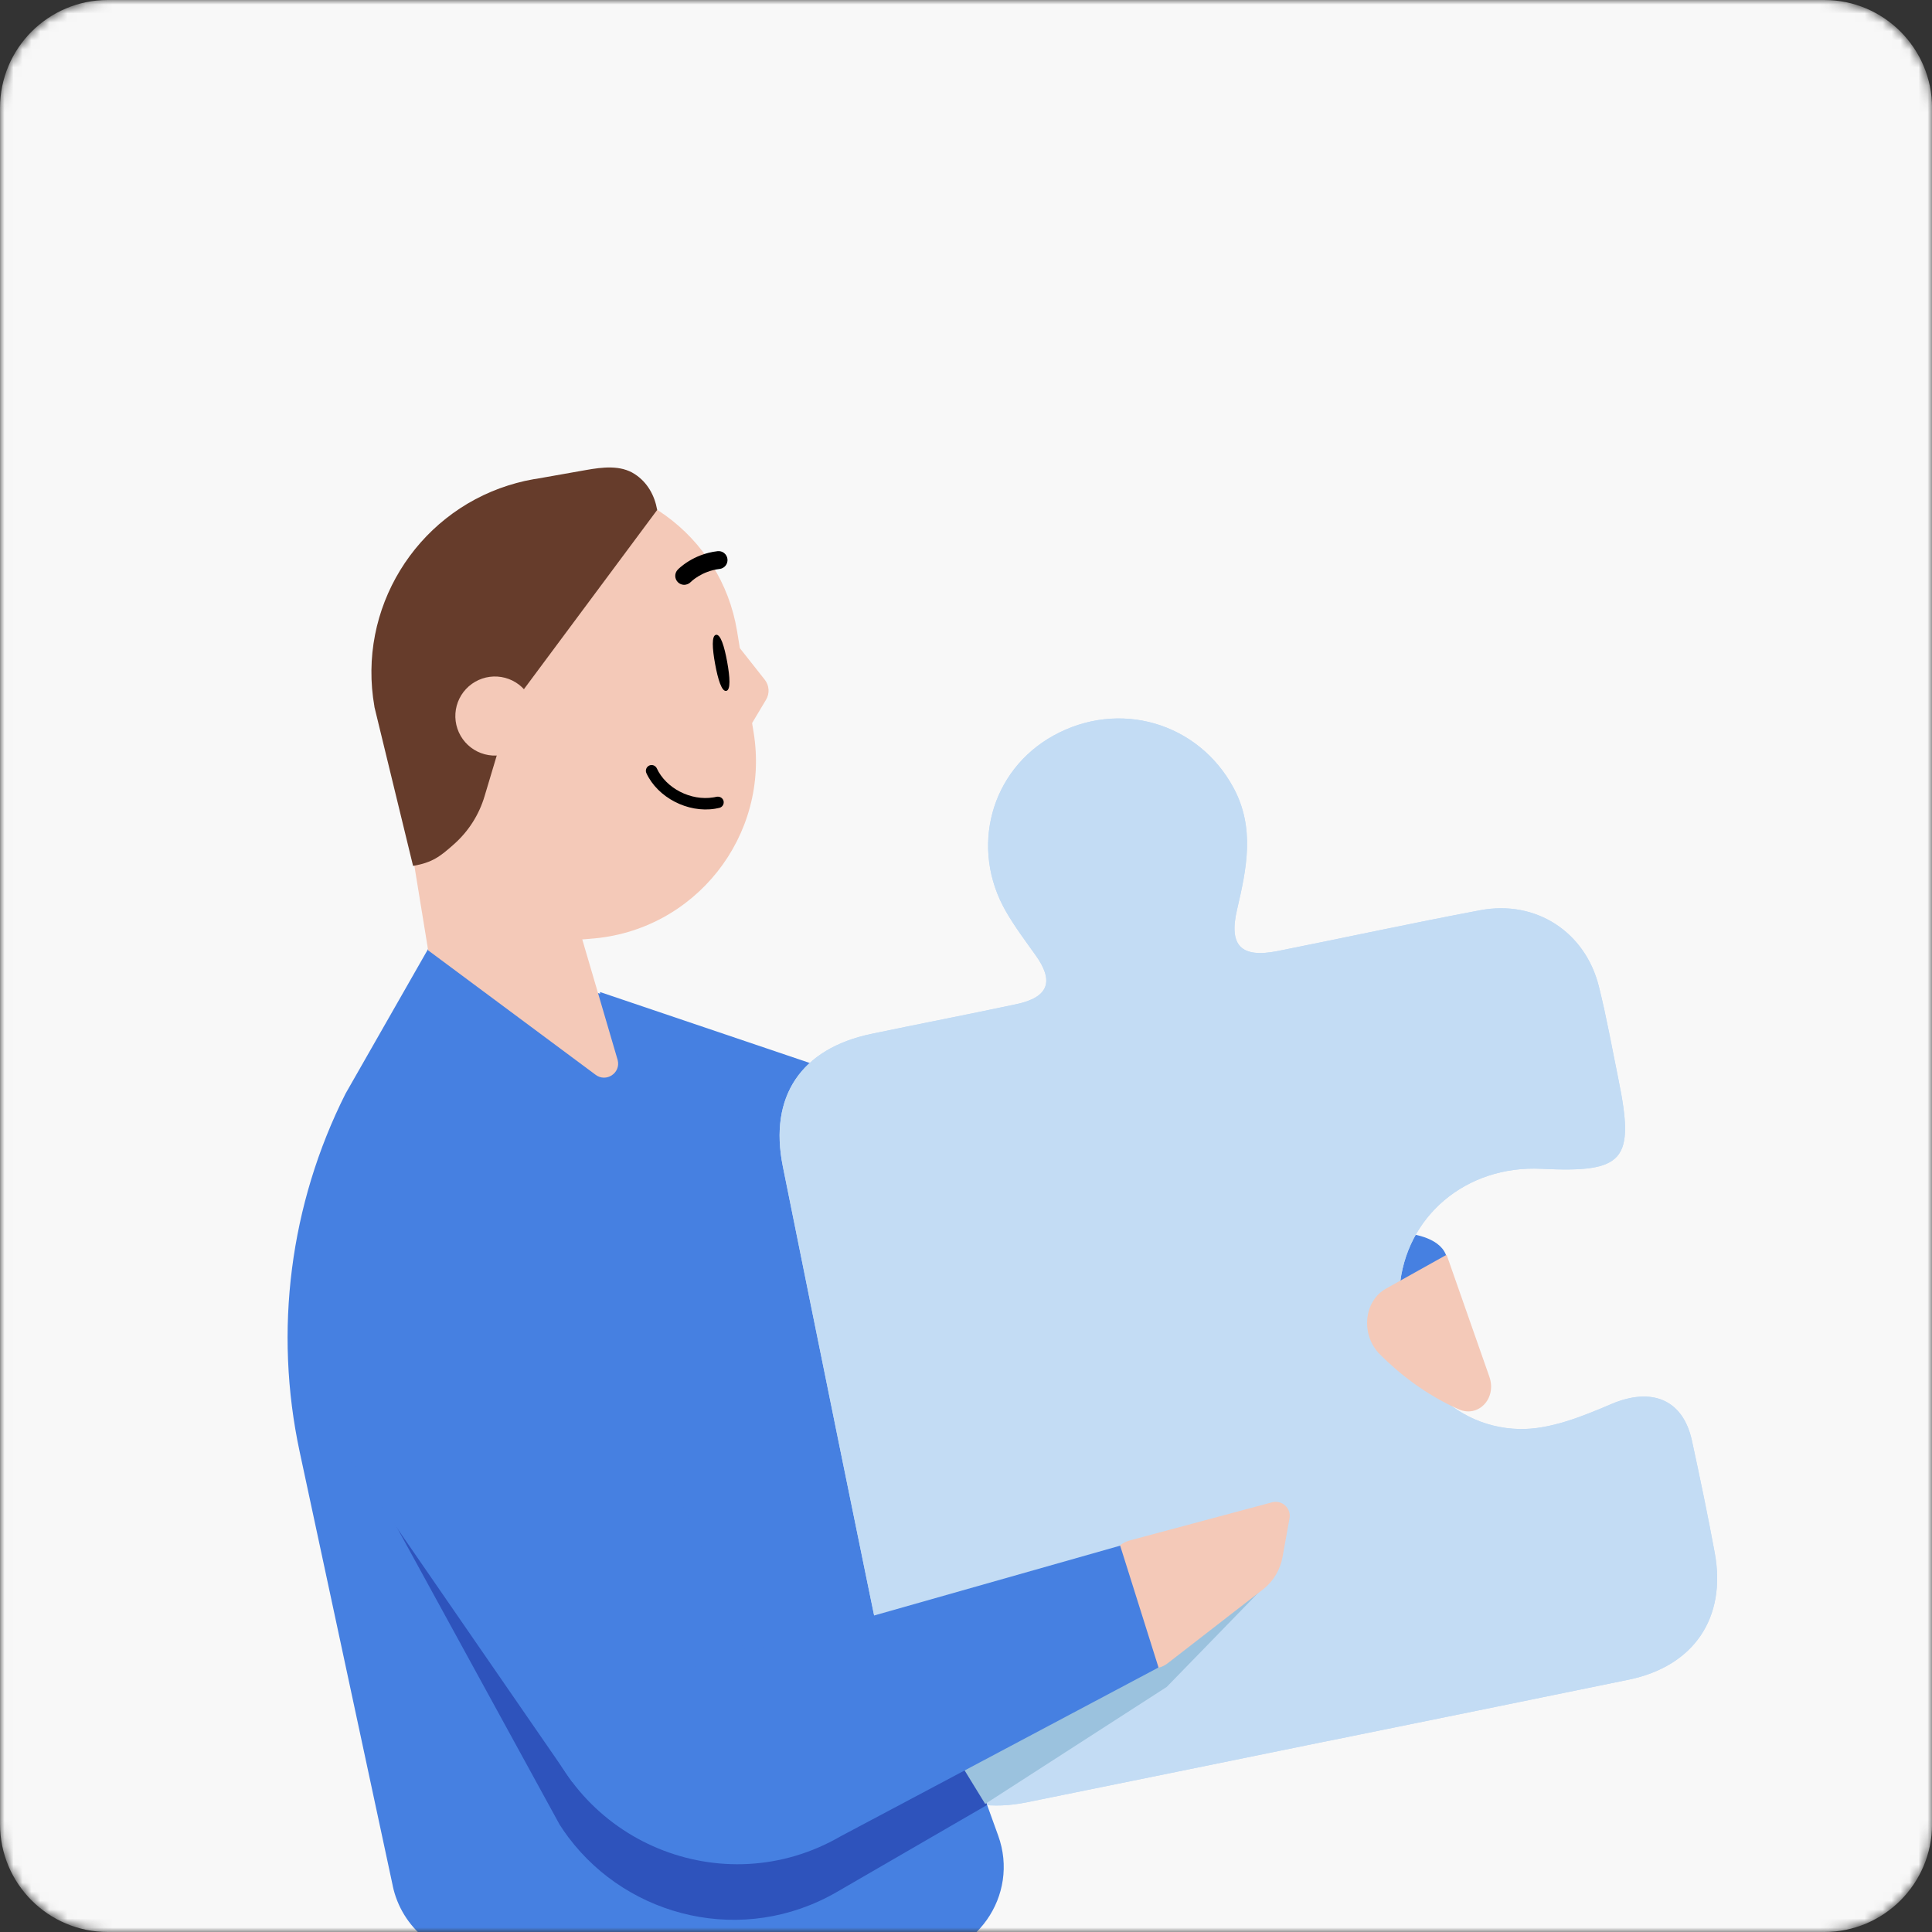
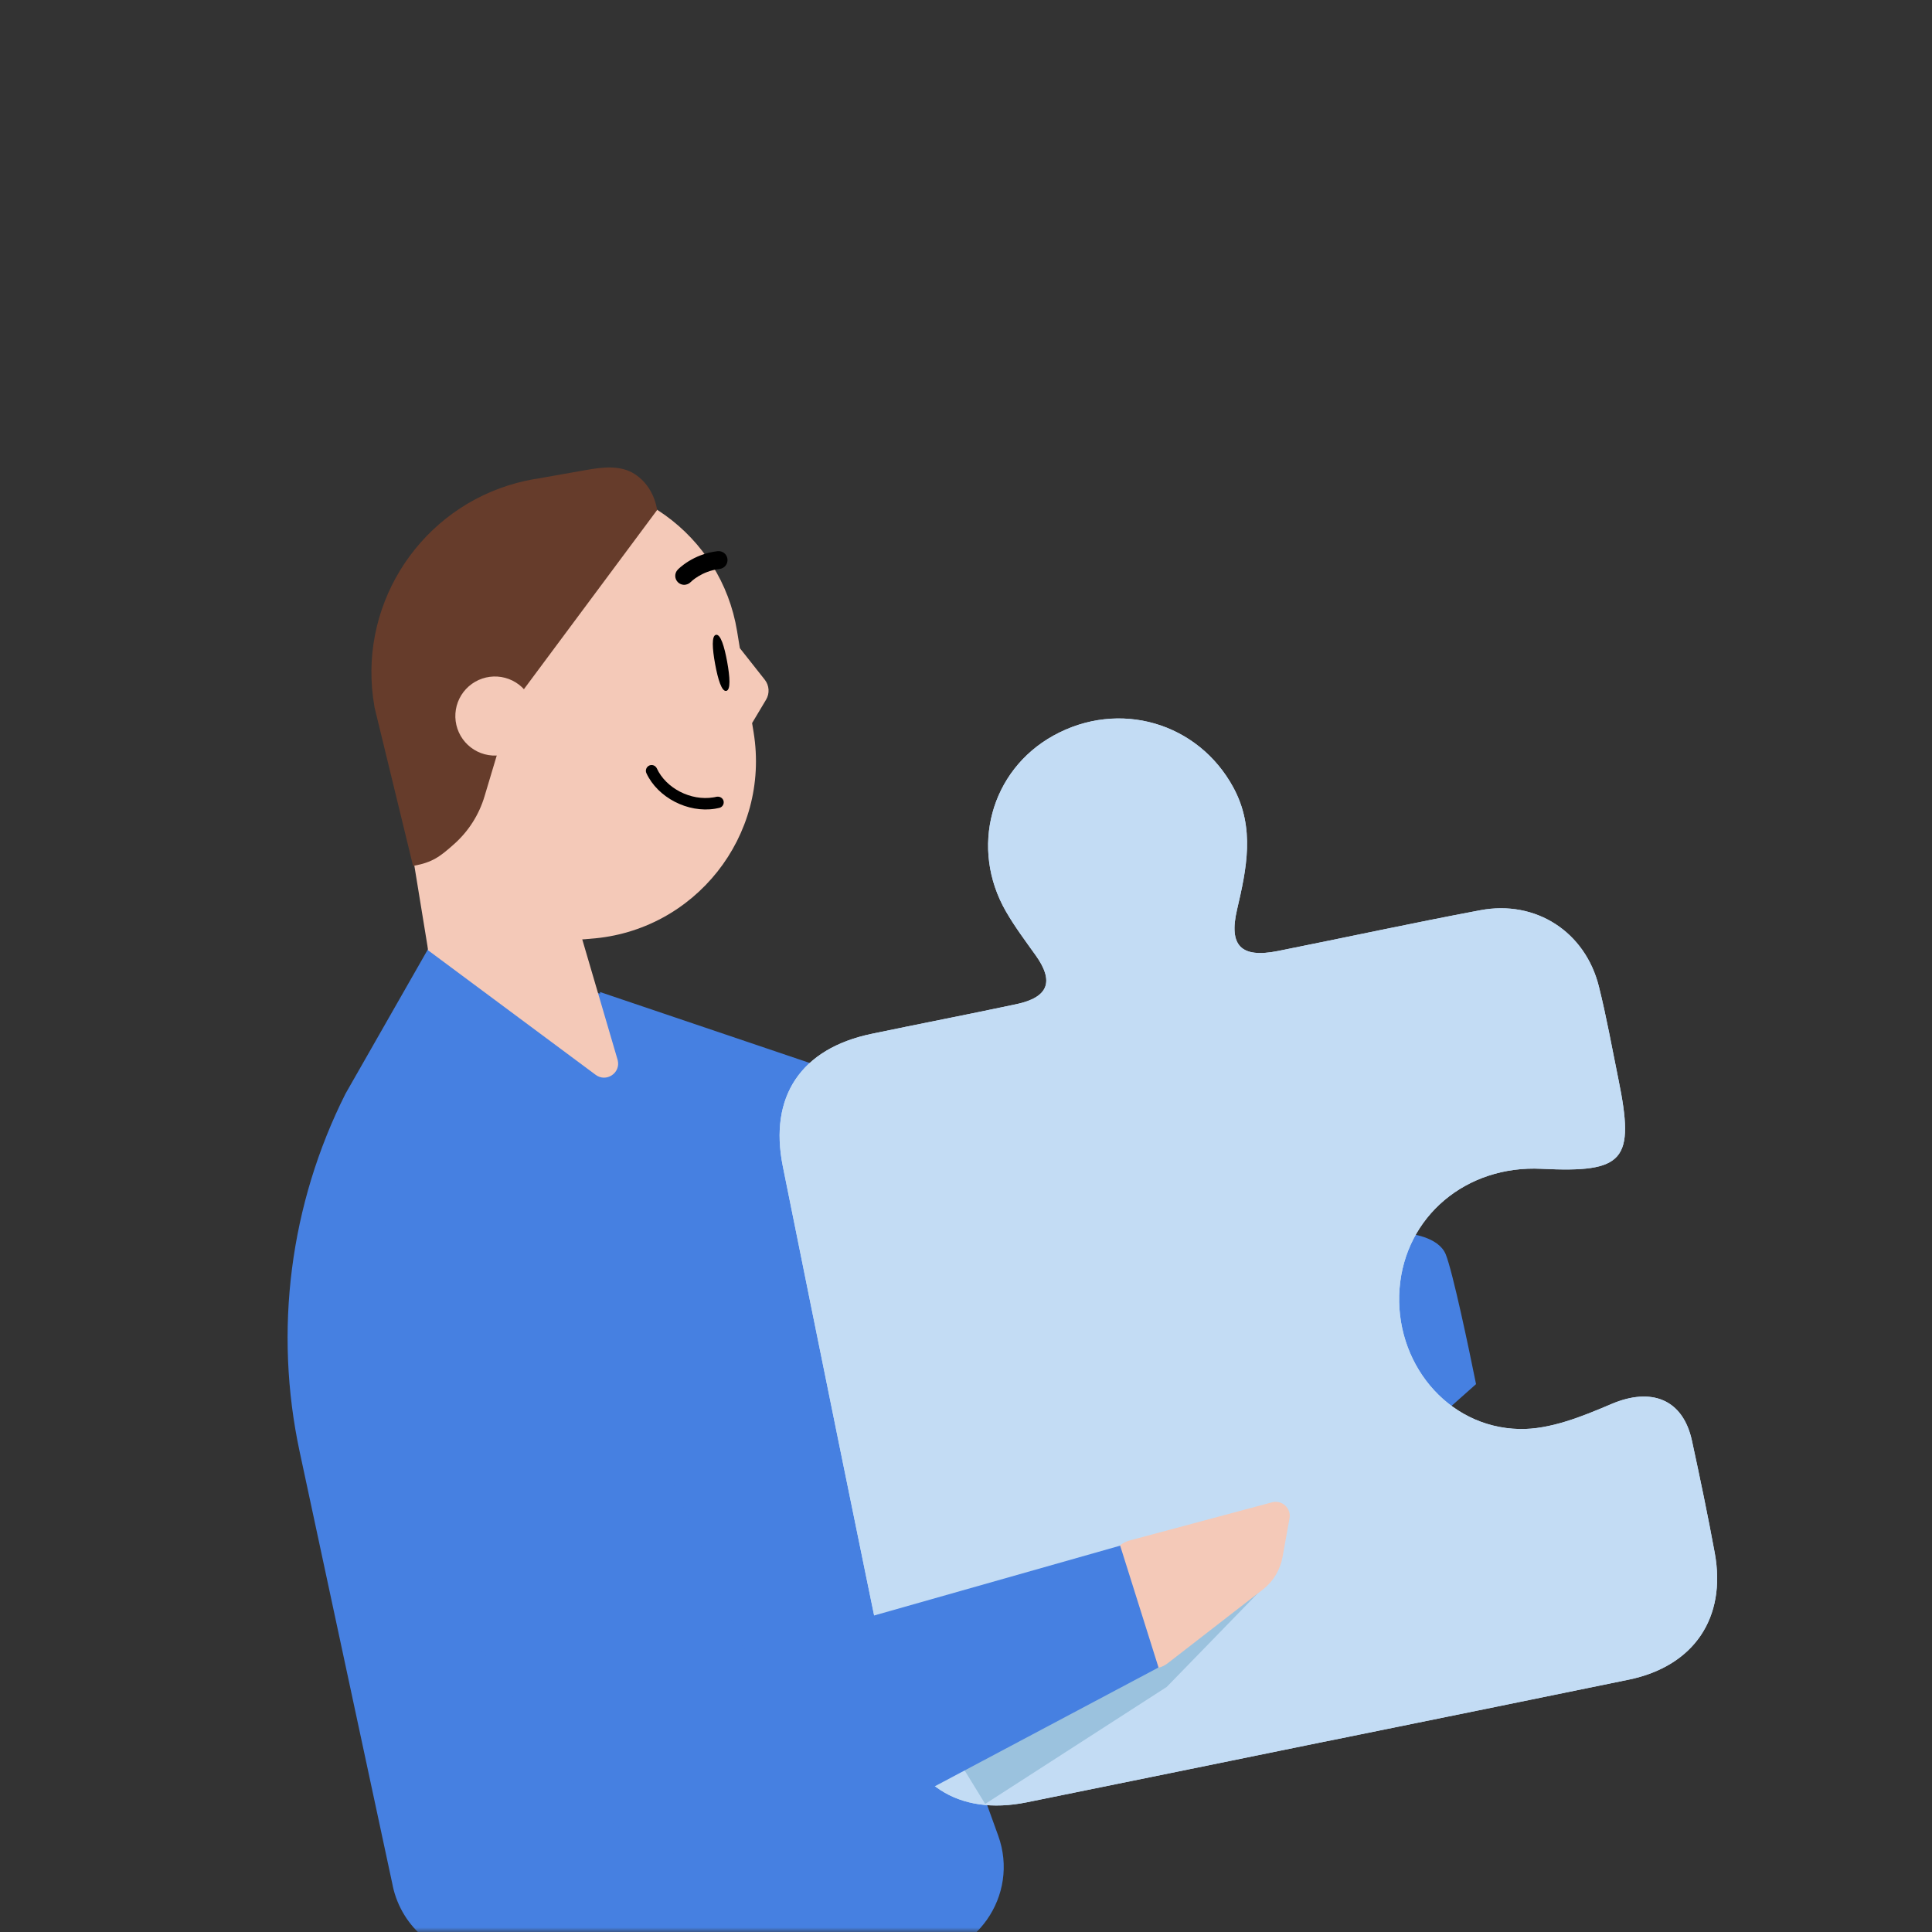
<svg xmlns="http://www.w3.org/2000/svg" width="215" height="215" viewBox="0 0 215 215" fill="none">
  <rect x="0" y="0" width="215" height="215" fill="#333333" stroke="none" />
  <mask id="mask0_51_2519" style="mask-type:luminance" maskUnits="userSpaceOnUse" x="0" y="0" width="216" height="215">
    <path d="M203.005 0H12.005C5.377 0 0.005 5.373 0.005 12V203C0.005 209.627 5.377 215 12.005 215H203.005C209.632 215 215.005 209.627 215.005 203V12C215.005 5.373 209.632 0 203.005 0Z" fill="white" />
  </mask>
  <g mask="url(#mask0_51_2519)">
-     <path d="M203.005 0H12.005C5.377 0 0.005 5.373 0.005 12V203C0.005 209.627 5.377 215 12.005 215H203.005C209.632 215 215.005 209.627 215.005 203V12C215.005 5.373 209.632 0 203.005 0Z" fill="#F8F8F8" />
    <path d="M120.939 169.04C120.161 169.249 119.499 169.758 119.096 170.455C118.694 171.153 118.584 171.981 118.792 172.759L121.298 182.111C121.429 182.599 121.68 183.047 122.028 183.414C122.376 183.781 122.811 184.055 123.292 184.212C123.773 184.368 124.285 184.402 124.782 184.311C125.28 184.219 125.746 184.005 126.14 183.687L137.084 174.851C138.279 173.888 139.085 172.526 139.356 171.016L140.197 166.37C140.248 166.09 140.227 165.801 140.137 165.531C140.046 165.261 139.889 165.018 139.679 164.826C139.469 164.633 139.214 164.496 138.938 164.428C138.661 164.361 138.372 164.364 138.097 164.438L120.938 169.035L120.939 169.04Z" fill="#FFBD6E" />
    <path d="M160.893 139.603C160.124 137.679 157.046 137.198 155.603 137.198L146.946 142.969L150.313 157.878H159.931L164.259 154.03C163.458 150.023 161.662 141.527 160.893 139.603ZM134.897 159.601H68.047L66.773 110.396L144.275 136.617L134.897 159.601Z" fill="#4680E1" />
    <path d="M43.715 209.893L33.349 161.562C30.457 148.082 32.258 134.019 38.453 121.702L48.167 104.685L68.733 111.204C71.963 112.548 74.879 114.551 77.293 117.083C79.708 119.616 81.569 122.624 82.758 125.915L111.082 204.273C113.493 210.937 108.555 217.974 101.468 217.974H53.708C51.368 217.974 49.1 217.171 47.28 215.701C45.461 214.23 44.201 212.18 43.71 209.893" fill="#4680E1" />
    <path d="M47.634 105.248L55.727 100.962L64.497 103.52L68.741 117.98C69.098 119.414 67.45 120.496 66.274 119.601L47.634 105.748V105.248Z" fill="#F4C9B8" />
    <path d="M94.938 159.601L90.934 148.527C90.654 147.757 91.686 147.208 92.17 147.862L100.888 159.601H94.933H94.938Z" fill="#306DC6" />
    <path d="M147.749 193.748C136.584 196.023 125.416 198.311 114.248 200.574C106.656 202.108 101.151 198.589 99.59 191.021C95.376 170.624 91.226 150.221 87.116 129.804C85.547 122.008 89.156 116.695 96.965 115.059C102.339 113.933 107.732 112.898 113.102 111.752C116.689 110.99 117.337 109.225 115.251 106.31C114.11 104.713 112.928 103.137 111.951 101.442C107.885 94.378 110.248 85.73 117.226 81.867C124.536 77.821 133.344 80.406 137.263 87.653C139.697 92.155 138.726 96.681 137.661 101.247C136.732 105.229 138.099 106.653 142.192 105.838C149.709 104.338 157.206 102.709 164.74 101.295C170.916 100.132 176.412 103.698 177.931 109.776C178.786 113.191 179.399 116.668 180.107 120.113C181.952 129.166 180.776 130.528 171.54 130.07C163.155 129.656 156.376 135.372 155.752 143.385C155.115 151.522 160.989 158.856 169.089 159.029C172.495 159.1 176.084 157.629 179.328 156.247C183.769 154.354 187.287 155.697 188.288 160.325C189.185 164.478 190.057 168.635 190.826 172.814C192.154 180.053 188.493 185.427 181.256 186.921C170.096 189.22 158.921 191.478 147.756 193.753L147.749 193.748Z" fill="#C3DCF4" />
    <path d="M147.75 193.748C158.915 191.473 170.09 189.215 181.25 186.916C188.487 185.422 192.148 180.048 190.82 172.809C190.051 168.63 189.185 164.471 188.282 160.32C187.281 155.692 183.763 154.35 179.322 156.242C176.078 157.624 172.489 159.095 169.083 159.024C160.977 158.852 155.11 151.524 155.746 143.38C156.377 135.366 163.155 129.649 171.534 130.065C180.777 130.528 181.952 129.16 180.101 120.108C179.398 116.656 178.78 113.186 177.925 109.771C176.406 103.693 170.91 100.127 164.734 101.29C157.201 102.71 149.703 104.333 142.186 105.833C138.1 106.646 136.727 105.23 137.655 101.242C138.72 96.677 139.691 92.15 137.257 87.648C133.338 80.401 124.536 77.814 117.226 81.86C110.242 85.725 107.881 94.38 111.951 101.436C112.928 103.13 114.11 104.707 115.251 106.304C117.337 109.219 116.689 110.983 113.102 111.746C107.732 112.891 102.339 113.926 96.965 115.053C89.157 116.689 85.547 122.002 87.117 129.798C91.226 150.215 95.383 170.617 99.59 191.015C101.151 198.583 106.656 202.102 114.248 200.568C125.417 198.311 136.584 196.017 147.749 193.742L147.75 193.748Z" fill="#C3DCF4" />
-     <path d="M104.007 184.701L109.848 200.861L93.142 210.538C82.719 216.577 69.996 213.416 63.28 204.494H63.274L63.209 204.4C62.882 203.961 62.571 203.511 62.277 203.049L37.95 158.622L50.314 114.058L82.705 190.382L104.007 184.701Z" fill="#2E53BC" />
-     <path d="M36.535 158.959L50.634 108.248L76.522 168.676L89.424 199.078L63.677 198.309L36.535 158.959Z" fill="#4680E1" />
+     <path d="M36.535 158.959L50.634 108.248L76.522 168.676L89.424 199.078L63.677 198.309L36.535 158.959" fill="#4680E1" />
    <path d="M106.134 195.044L141.242 176.003L129.836 187.729L109.634 200.748L106.134 195.044Z" fill="#9BC2DE" />
    <path fill-rule="evenodd" clip-rule="evenodd" d="M47.645 105.733L65.681 104.473L65.68 104.468C77.32 103.652 85.745 93.008 83.864 81.493L83.696 80.466L85.255 77.856C85.457 77.517 85.551 77.124 85.525 76.73C85.5 76.336 85.355 75.959 85.111 75.648L82.334 72.128L82.026 70.243C80.261 59.438 70.069 52.108 59.264 53.873C48.458 55.637 41.128 65.83 42.894 76.635L47.645 105.733Z" fill="#F4C9B8" />
    <path d="M76.305 65.067C76.151 65.092 75.994 65.081 75.845 65.034C75.697 64.988 75.561 64.908 75.449 64.8C75.355 64.71 75.279 64.602 75.227 64.483C75.174 64.363 75.146 64.235 75.143 64.104C75.14 63.974 75.163 63.844 75.211 63.723C75.258 63.602 75.329 63.491 75.42 63.397C75.486 63.325 77.101 61.658 79.848 61.337C79.978 61.321 80.109 61.331 80.236 61.366C80.362 61.402 80.48 61.462 80.582 61.543C80.685 61.624 80.771 61.724 80.835 61.839C80.898 61.953 80.939 62.079 80.954 62.209C80.969 62.339 80.959 62.471 80.924 62.596C80.889 62.722 80.829 62.84 80.748 62.943C80.667 63.046 80.566 63.131 80.452 63.195C80.338 63.259 80.212 63.299 80.082 63.314C78.072 63.548 76.868 64.764 76.859 64.776C76.71 64.929 76.515 65.029 76.304 65.061M80.92 73.641C81.235 75.366 81.323 76.793 80.82 76.886C80.319 76.979 79.895 75.612 79.58 73.888C79.265 72.164 79.176 70.737 79.679 70.644C80.181 70.55 80.606 71.917 80.92 73.641ZM79.754 88.666C80.122 88.606 80.44 88.816 80.521 89.136C80.56 89.299 80.533 89.471 80.446 89.615C80.359 89.758 80.219 89.861 80.056 89.902C79.898 89.939 79.74 89.971 79.581 89.997C76.545 90.493 73.189 88.753 71.933 86.041C71.863 85.887 71.857 85.712 71.916 85.553C71.975 85.395 72.093 85.266 72.246 85.194C72.4 85.124 72.575 85.117 72.734 85.176C72.892 85.235 73.021 85.354 73.093 85.507C74.118 87.727 76.876 89.147 79.381 88.737C79.506 88.717 79.636 88.697 79.758 88.66L79.754 88.666Z" fill="black" />
    <path d="M41.663 78.65L45.968 96.361C48.118 95.984 48.958 95.337 50.533 93.935C52.137 92.51 53.311 90.666 53.923 88.61L56.941 78.528L73.134 56.748C72.851 55.147 72.059 53.684 70.636 52.758C69.064 51.734 67.051 51.981 65.204 52.308L59.628 53.294C59.568 53.297 59.515 53.308 59.454 53.317L59.374 53.33C59.286 53.347 59.199 53.365 59.104 53.382C58.868 53.432 58.619 53.475 58.382 53.526C58.159 53.578 57.937 53.634 57.715 53.693C57.626 53.717 57.538 53.735 57.449 53.759C57.169 53.835 56.908 53.914 56.639 53.999C56.613 54.001 56.592 54.01 56.564 54.019C46.274 57.277 39.738 67.726 41.67 78.644" fill="#663C2B" />
    <path d="M51.127 77.733C51.645 76.687 52.557 75.889 53.663 75.515C54.769 75.141 55.978 75.221 57.025 75.737C58.071 76.255 58.868 77.168 59.243 78.273C59.617 79.379 59.536 80.588 59.02 81.635C58.502 82.681 57.59 83.479 56.484 83.853C55.378 84.228 54.169 84.148 53.122 83.631C52.076 83.113 51.278 82.201 50.904 81.095C50.53 79.989 50.61 78.78 51.127 77.733ZM125.685 171.441C124.965 171.634 124.352 172.105 123.979 172.75C123.607 173.395 123.505 174.162 123.698 174.882L126.017 183.535C126.419 185.035 127.455 185.988 128.951 185.587C129.331 185.487 129.685 185.307 129.99 185.059L140.623 176.818C141.728 175.927 142.474 174.666 142.725 173.269L143.503 168.971C143.55 168.712 143.531 168.445 143.447 168.195C143.363 167.945 143.217 167.72 143.023 167.542C142.829 167.364 142.593 167.237 142.337 167.174C142.081 167.112 141.813 167.115 141.559 167.183L125.684 171.437L125.685 171.441Z" fill="#F4C9B8" />
    <path d="M124.657 172.007L59.847 190.399C63.744 205.014 80.457 211.935 93.542 204.353L128.924 185.564L124.657 172.007Z" fill="#4680E1" />
-     <path d="M162.329 156.829C158.613 155.191 155.674 152.827 153.569 150.728C151.395 148.559 151.753 144.795 154.237 143.405L160.984 139.636L165.744 153.212C166.587 155.621 164.514 157.801 162.329 156.829Z" fill="#F4C9B8" />
  </g>
</svg>